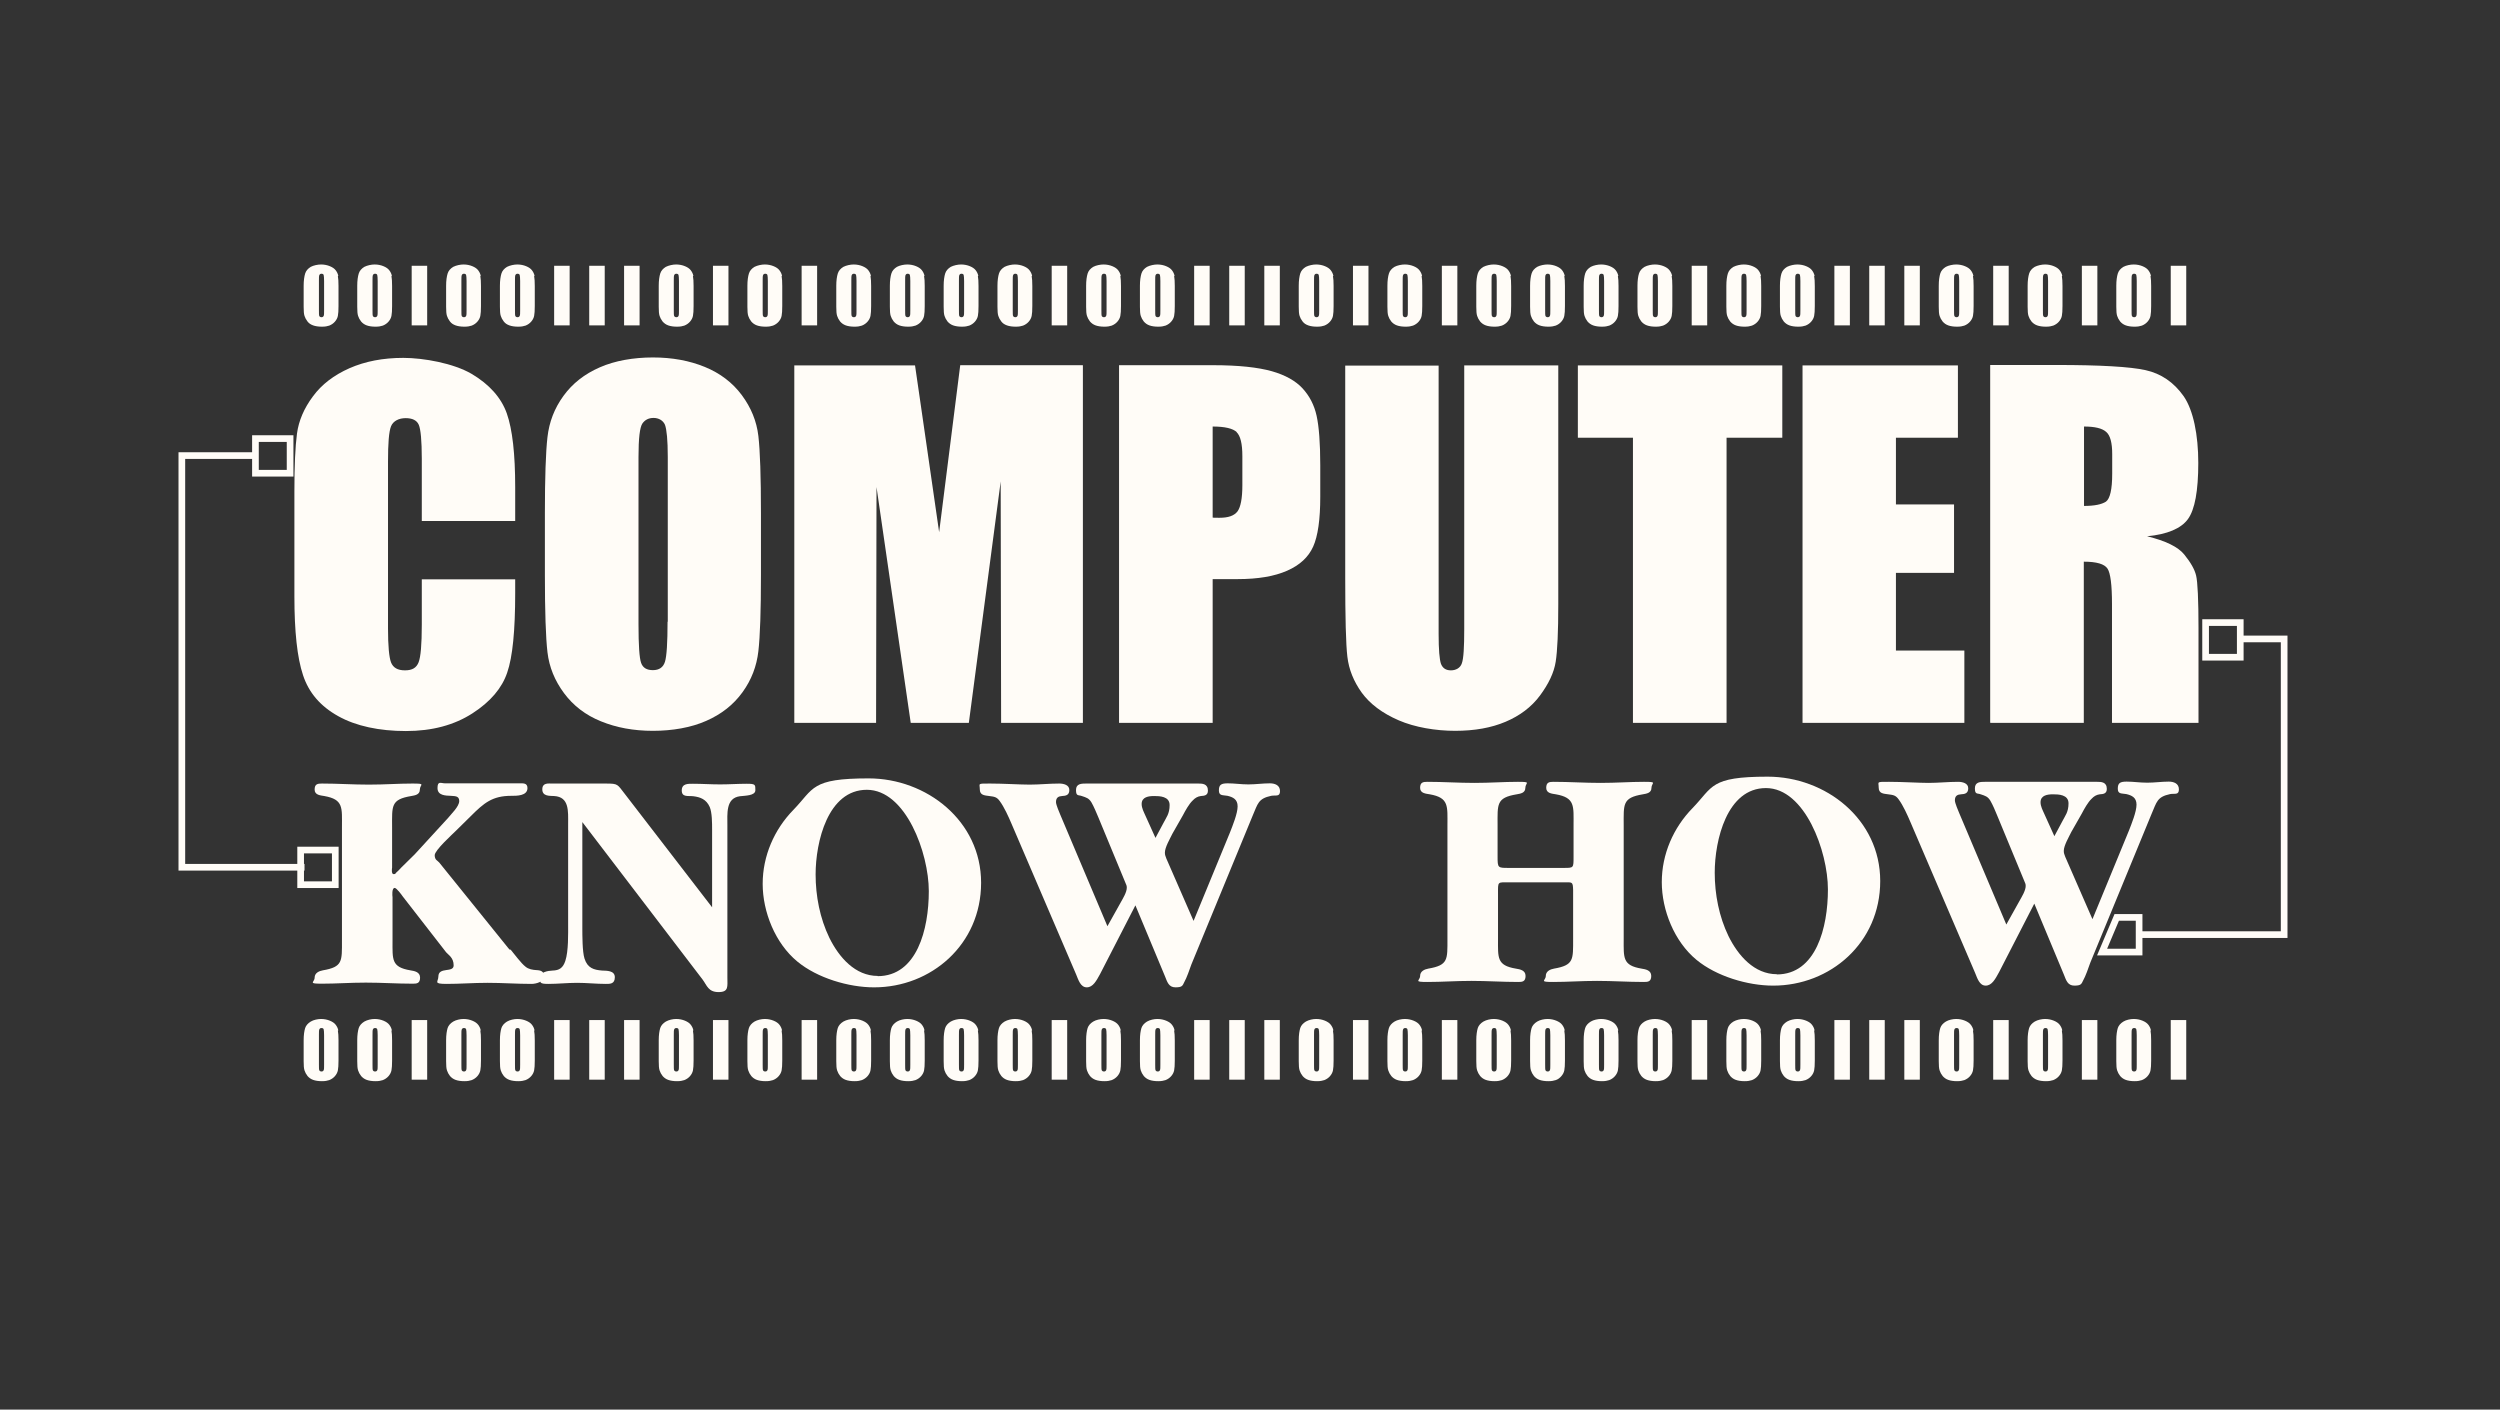
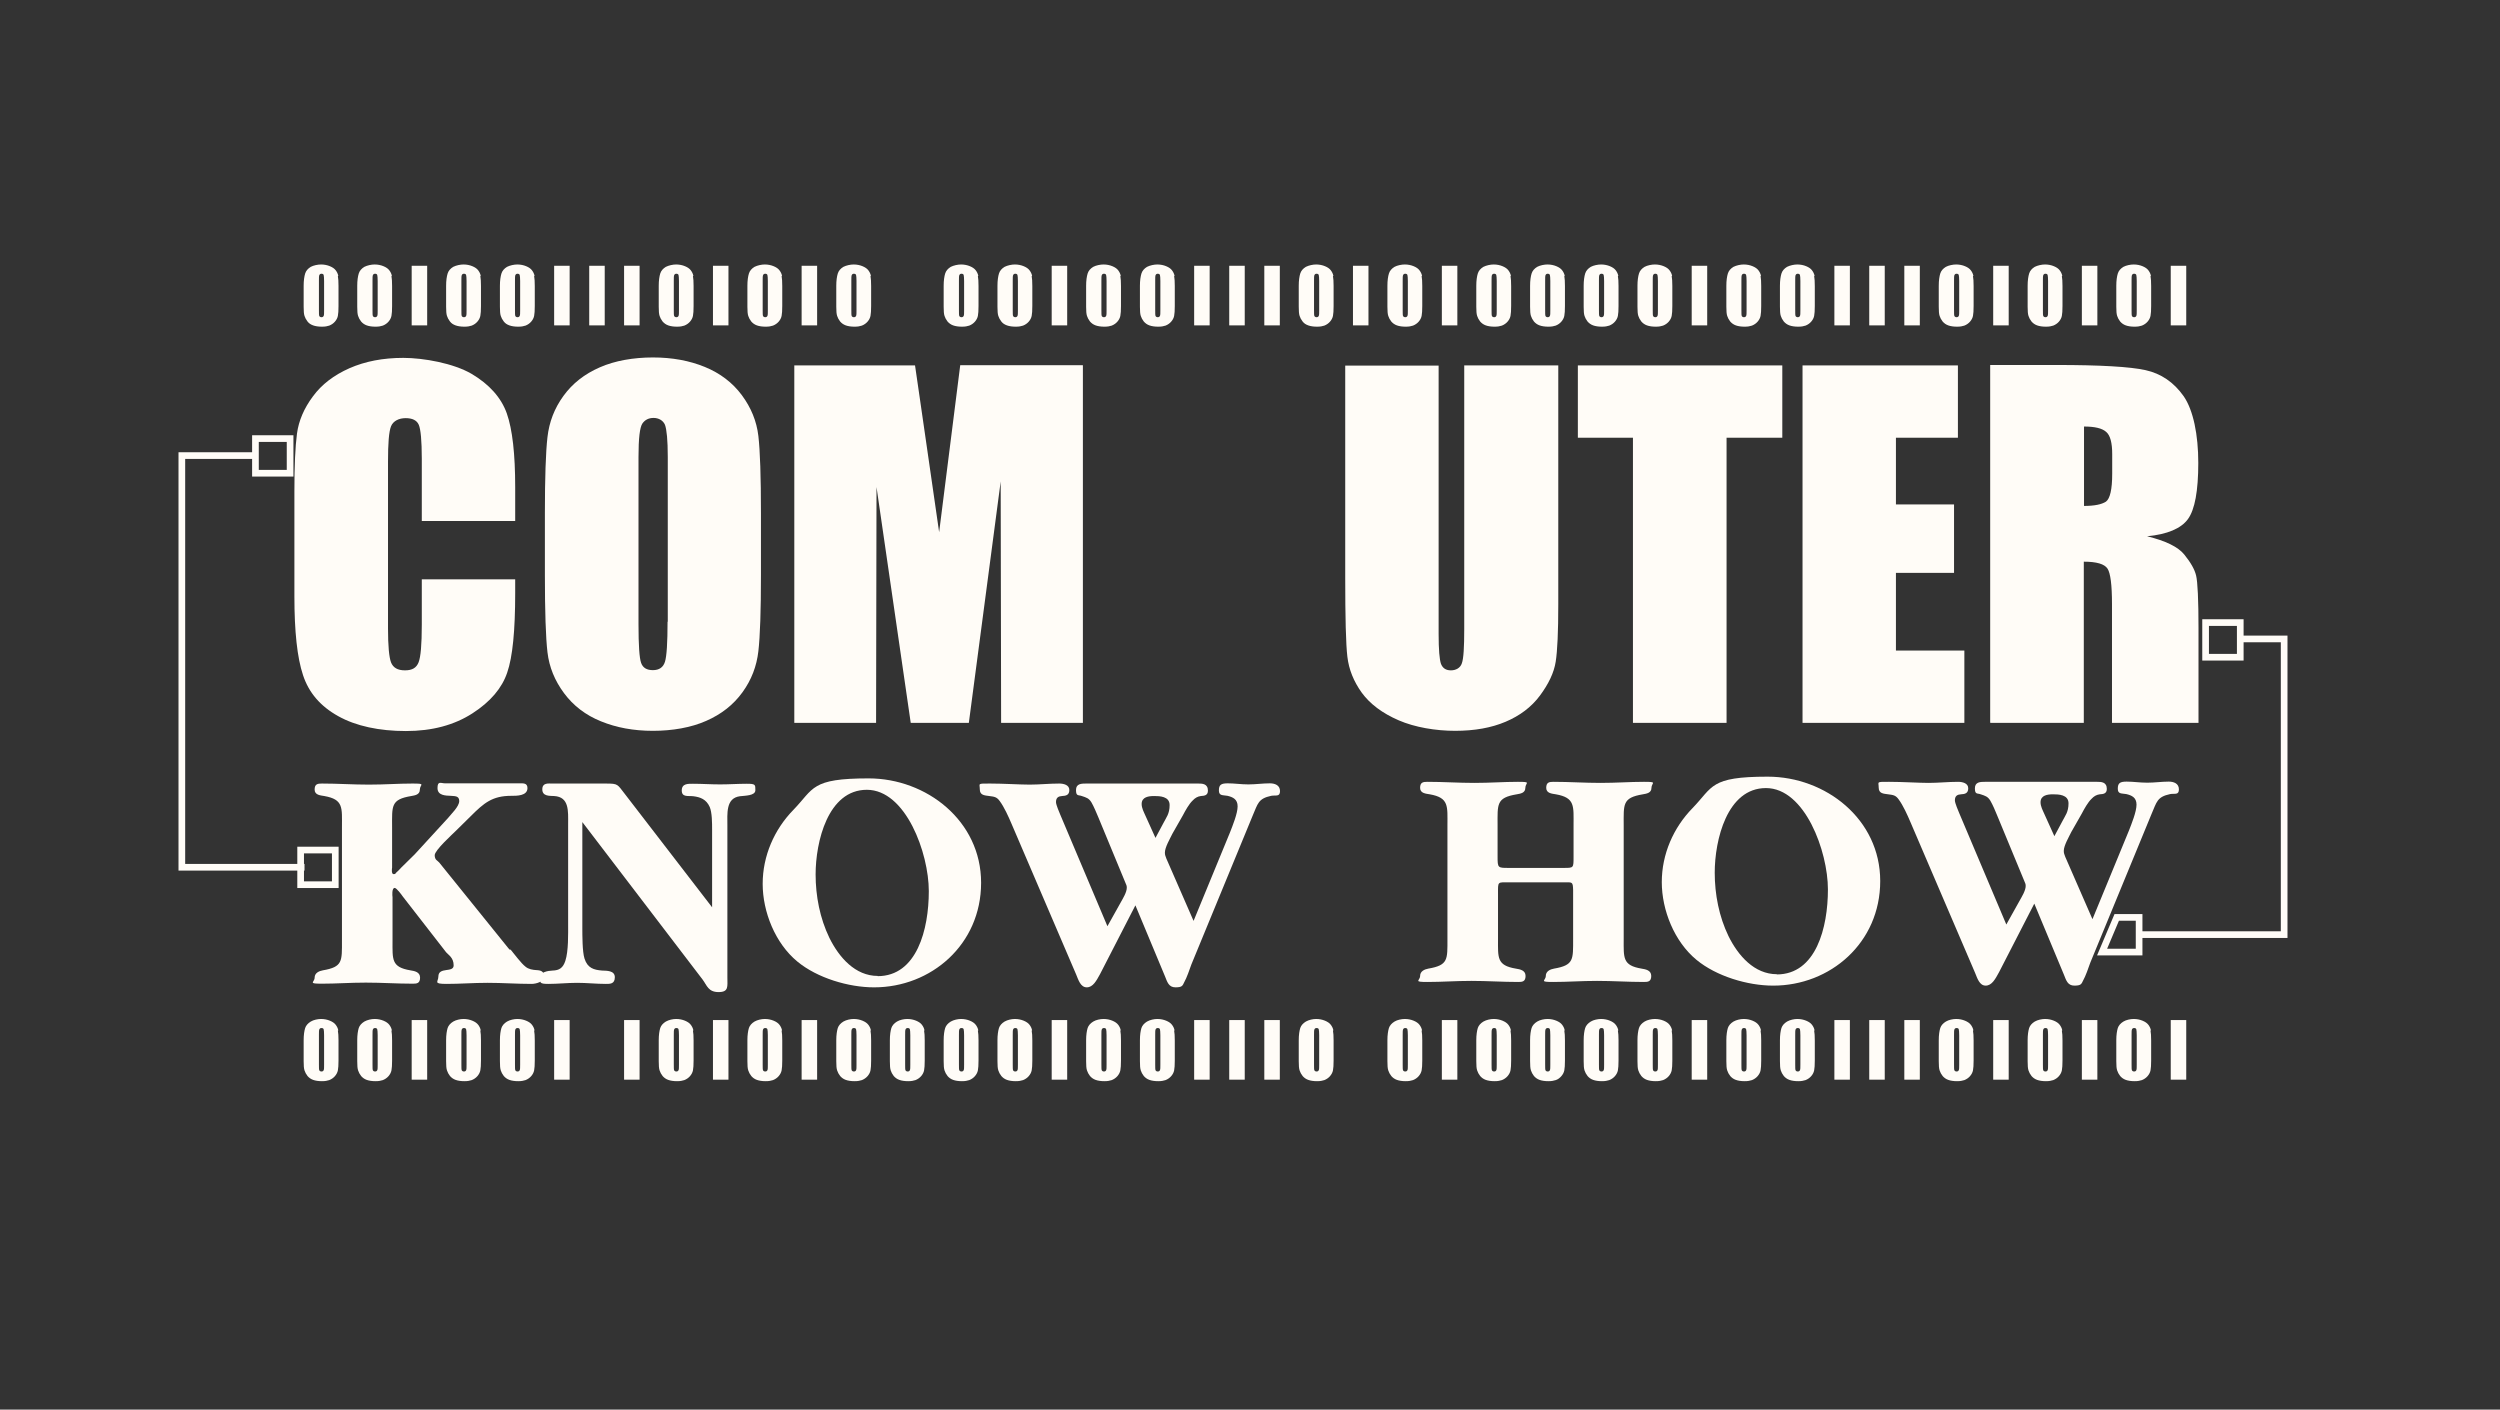
<svg xmlns="http://www.w3.org/2000/svg" id="Layer_1" version="1.1" viewBox="0 0 1161.7 655">
  <rect x="0" y="0" width="1161.7" height="655" fill="#333333" stroke="none" />
  <defs>
    <style>
      .st0, .st1 {
        fill: none;
      }

      .st1 {
        stroke: #fffcf7;
        stroke-miterlimit: 3.1;
        stroke-width: 3.1px;
      }

      .st2 {
        fill: #fffcf7;
      }
    </style>
  </defs>
  <g id="g10">
    <g id="g12">
      <g id="g14">
        <g id="path230">
          <rect class="st1" x="1024.9" y="289.3" width="16.1" height="16.1" />
        </g>
        <g id="path234">
          <path class="st1" d="M976.8,442.4l6.8-16.1h10.4v16.1h-17.2Z" />
        </g>
        <g id="path220">
          <rect class="st1" x="118.7" y="203.8" width="16.1" height="16.1" />
        </g>
        <path id="path20" class="st2" d="M237.3,441.3c1.6,1.9,4.9,6.4,6.9,7.9,1.4,1.2,3.4,1.5,5.2,1.6,2,.1,3.4.6,3.4,3s-3.7,3.4-5.8,3.4c-6.8,0-13.6-.5-20.4-.5s-12.7.5-19.1.5-3.8-1-3.8-3.4c0-4.7,7.1-1.6,7.1-5.2s-2.4-4.8-3.5-6.1l-20.2-26c-.4-.6-2.8-3.9-3.7-3.9-1.4,0-1.1,3.7-1,4.3v20.2c0,8.8-.6,12.3,8.3,13.8,1.8.3,4.5.7,4.5,3.4s-1.6,2.8-3.4,2.8c-7.3,0-14.4-.5-21.8-.5s-13.6.5-20.4.5-3.4-.6-3.4-2.8,2.1-3.1,3.8-3.4c9.3-1.6,8.9-4.2,8.9-13.8v-52.7c0-9.1.8-12.9-8.2-14.5-1.7-.3-4.5-.4-4.5-3s1.4-2.8,3.4-2.8c7.3,0,14.4.5,21.8.5s13.6-.5,20.2-.5,3.5.4,3.5,2.8-2.3,2.7-4,3c-9.6,1.6-8.9,4.6-8.9,14.5v18.8c-.1.4-.4,3,.7,3s.8-.4,1.1-.6c.8-.7,1.7-1.6,2.5-2.5l6.2-6.1,15.5-16.9c1.4-1.8,5.2-5.3,5.2-7.9s-2.4-2.2-4-2.4c-2.3-.1-6.1-.1-6.1-3.6s1.6-2.2,3.5-2.2h34.2c2,0,4.1-.3,4.1,2.2,0,3.7-5.1,3.6-7.5,3.6-8.8,0-12.7,3.3-18.9,9.5l-6.8,6.7c-1.8,1.8-9.9,9.1-9.9,11.4s1.4,2.5,2.1,3.4l32.6,40.4Z" />
        <path id="path22" class="st2" d="M330.9,385.5c0-3,0-7.9-1.1-10.5-1.6-3.6-4.4-4.6-7.6-5-2.4-.3-5.4.6-5.4-2.7s3.1-3.1,5.2-3.1c4.2,0,8.3.3,12.6.3s8.3-.3,12.4-.3,4,.4,4,3-4.8,2.5-7.2,2.8c-6.6.9-5.8,8-5.8,13.8v70.4c0,4.2.7,6.8-4.1,6.8s-5.4-3.1-7.4-5.8l-55.9-73.2v49c0,3.6,0,11.3,1,14.4,1.4,4.5,4.4,5.3,8.2,5.6,2,.1,5.9-.1,5.9,3.1s-2.3,3.1-4.2,3.1c-4.5,0-8.8-.5-13.3-.5s-9,.5-13.4.5-3.8-.7-3.8-3.1,3.5-3,5.8-3.1c3.1-.1,4.8-1.2,5.9-4.5,1.5-4.6,1.3-12.5,1.3-17.5v-46.2c0-5.8.6-12.5-6.5-12.9-2.3-.1-5.5.1-5.5-3.1s2.8-2.7,4.8-2.7h24.8c5.7,0,5.2.3,8.8,4.9l40.5,52.6v-36.1Z" />
        <path id="path24" class="st2" d="M406.2,458.8c26.4,0,49.7-19.8,49.7-48.6s-25.4-48.5-52.3-48.5-25.3,4.7-34.9,14.6c-8.9,9.1-14.3,21.4-14.3,34.4s5.8,27.6,16.1,36.1c9.3,7.7,23.9,12,35.6,12M407.9,453.5c-10.5,0-18-8.6-22.5-17.7-4.4-9.1-6.4-19.4-6.4-29.5,0-15.1,5.7-39.3,23.8-39.3s28.8,29.4,28.8,47.1-5.5,39.5-23.8,39.5" />
        <path id="path26" class="st2" d="M554.7,428.1l-12.7-29.1c-.4-1.2-.7-1.6-.7-2.8,0-2.5,2.4-6.5,3.5-8.8l4.9-8.6c1.1-2.1,2.8-5.2,4.5-6.8,1.1-1.2,2.3-1.9,3.8-2.1,1.7-.1,3.3-.3,3.3-2.5,0-3.3-2.7-3.3-4.5-3.3h-52.1c-2.1,0-4.7,0-4.7,3s1.1,2.2,2.7,2.8c2.1.7,3.3,1,4.5,3,1.1,1.9,2.3,4.8,3.1,6.7l12.7,30.7c.4,1,.6,1.2.6,2.2,0,2.1-1.8,5-2.8,6.8l-6.2,11.1-21.9-51.8c-.4-1-2-4.6-2-5.9,0-2.2,1.3-2.7,2.8-2.8,1.8-.1,3.4-.4,3.4-2.8s-2.7-3-4.7-3c-4.7,0-9.2.5-13.7.5s-12.2-.5-18.4-.5-4.8-.1-4.8,2.7,2.3,2.8,4.4,3.1c2.3.3,3.5.4,4.9,2.4,2,2.7,4,7.1,5.4,10.4l30.1,70.2c1,2.4,2,5.9,4.9,5.9s4.5-3.1,6.2-6.2l16.4-31.9,13.8,33.1c1,2.5,1.7,5,4.8,5s3.3-.7,4.1-2.4c1.1-1.9,2.5-5.9,3.3-8.2l28.5-69.2c2.4-5.5,2.5-7.9,8.6-9.2,2.1-.4,4.1.6,4.1-2.2s-2.5-3.6-4.7-3.6c-3.3,0-6.6.5-10,.5s-6.5-.5-9.6-.5-4.1.7-4.1,3.3,1.8,2.1,4,2.5c2.5.6,4.7,1.6,4.7,4.9s-2.3,8.9-3.5,12l-17,41.3ZM536.9,389.3l-4.7-10.4c-.7-1.6-1.7-3.4-1.7-5.3,0-3.3,3.3-3.7,5.8-3.7s7.2.1,7.2,4.2-1.6,5.8-2.8,8.2l-3.8,7.1Z" />
        <path id="path28" class="st2" d="M726.5,403.3c4.8,0,4.7.1,4.7-5.3v-14.4c0-9,.8-12.9-8.2-14.5-1.7-.3-4.5-.4-4.5-3s1.4-2.8,3.4-2.8c7.3,0,14.4.5,21.8.5s13.6-.5,20.2-.5,3.5.4,3.5,2.8-2.3,2.7-4,3c-9.6,1.6-8.9,4.6-8.9,14.5v52.7c0,8.8-.6,12.3,8.3,13.8,1.8.3,4.5.7,4.5,3.4s-1.6,2.8-3.4,2.8c-7.3,0-14.4-.5-21.8-.5s-13.6.5-20.4.5-3.4-.6-3.4-2.8,2.1-3.1,3.8-3.4c9.3-1.6,8.9-4.2,8.9-13.8v-22.7c-.1-4-.4-3.6-4.2-3.6h-25.2c-5.9,0-5.5-.6-5.5,5.5v20.8c0,8.8-.6,12.3,8.3,13.8,1.8.3,4.5.7,4.5,3.4s-1.6,2.8-3.4,2.8c-7.3,0-14.4-.5-21.8-.5s-13.6.5-20.4.5-3.4-.6-3.4-2.8,2.1-3.1,3.8-3.4c9.3-1.6,8.9-4.2,8.9-13.8v-52.7c0-9,.8-12.9-8.2-14.5-1.7-.3-4.5-.4-4.5-3s1.4-2.8,3.4-2.8c7.4,0,14.4.5,21.8.5s13.6-.5,20.2-.5,3.5.4,3.5,2.8-2.3,2.7-4,3c-9.6,1.6-8.9,4.6-8.9,14.5v14.4c0,5.3.1,5.3,5.1,5.3h25.2Z" />
        <path id="path30" class="st2" d="M824,458c26.4,0,49.7-19.8,49.7-48.6s-25.4-48.5-52.3-48.5-25.3,4.7-34.9,14.6c-8.9,9.1-14.3,21.4-14.3,34.4s5.8,27.6,16.1,36.1c9.3,7.7,23.9,12,35.6,12M825.7,452.7c-10.5,0-18-8.6-22.5-17.7-4.4-9.1-6.4-19.4-6.4-29.5,0-15.1,5.7-39.3,23.8-39.3s28.8,29.4,28.8,47.1-5.5,39.5-23.8,39.5" />
        <path id="path32" class="st2" d="M972.4,427.3l-12.7-29.1c-.4-1.2-.7-1.6-.7-2.8,0-2.5,2.4-6.5,3.5-8.8l4.9-8.6c1.1-2.1,2.8-5.2,4.5-6.8,1.1-1.2,2.3-1.9,3.8-2.1,1.7-.1,3.3-.3,3.3-2.5,0-3.3-2.7-3.3-4.5-3.3h-52.1c-2.1,0-4.7,0-4.7,3s1.1,2.2,2.7,2.8c2.1.7,3.3,1,4.5,3,1.1,1.9,2.3,4.7,3.1,6.7l12.7,30.7c.4,1,.6,1.2.6,2.2,0,2.1-1.8,5-2.8,6.8l-6.2,11.1-21.9-51.8c-.4-1-2-4.6-2-5.9,0-2.2,1.3-2.7,2.8-2.8,1.8-.1,3.4-.4,3.4-2.8s-2.7-3-4.7-3c-4.7,0-9.2.5-13.7.5s-12.2-.5-18.4-.5-4.8-.1-4.8,2.7,2.3,2.8,4.4,3.1c2.3.3,3.5.4,4.9,2.4,2,2.7,4,7.1,5.4,10.4l30.1,70.2c1,2.4,2,5.9,4.9,5.9s4.5-3.1,6.2-6.2l16.4-31.9,13.8,33.1c1,2.5,1.7,5,4.8,5s3.3-.7,4.1-2.4c1.1-1.9,2.5-5.9,3.3-8.2l28.5-69.2c2.4-5.5,2.5-7.9,8.6-9.2,2.1-.4,4.1.6,4.1-2.2s-2.5-3.6-4.7-3.6c-3.3,0-6.6.5-10,.5s-6.5-.5-9.6-.5-4.1.7-4.1,3.3,1.8,2.1,4,2.5c2.5.6,4.7,1.6,4.7,4.9s-2.3,8.9-3.5,12l-17,41.3ZM954.6,388.5l-4.7-10.4c-.7-1.6-1.7-3.4-1.7-5.3,0-3.3,3.3-3.7,5.8-3.7s7.2.1,7.2,4.2-1.6,5.8-2.8,8.2l-3.8,7.1Z" />
        <path id="path34" class="st2" d="M239.4,242.1h-43.4v-28.9c0-8.4-.5-13.7-1.4-15.8-.9-2.1-3-3.1-6.1-3.1s-5.8,1.3-6.8,3.8c-1,2.5-1.4,8-1.4,16.5v77.4c0,8.1.5,13.4,1.4,15.8,1,2.5,3.1,3.7,6.5,3.7s5.3-1.2,6.3-3.7c1-2.5,1.5-8.3,1.5-17.5v-21.1h43.4v6.5c0,17.3-1.2,29.6-3.7,36.8-2.4,7.2-7.8,13.6-16.2,19-8.4,5.4-18.6,8.2-30.9,8.2s-23.2-2.3-31.4-6.9c-8.3-4.6-13.7-10.9-16.4-19.1-2.7-8.1-4-20.3-4-36.6v-48.6c0-12,.4-21,1.2-27,.8-6,3.3-11.8,7.4-17.3,4.1-5.6,9.8-9.9,17-13.1,7.3-3.2,15.6-4.8,25-4.8s23.3,2.5,31.7,7.4c8.3,4.9,13.8,11.1,16.4,18.4,2.6,7.4,3.9,18.8,3.9,34.3v15.8Z" />
        <path id="path36" class="st2" d="M353.6,238.6c0-17.1-.4-29.1-1.2-36-.8-6.9-3.4-13.2-7.7-19-4.3-5.8-10.1-10.2-17.2-13.1-7.1-2.9-15.1-4.4-24.1-4.4s-17.7,1.5-24.7,4.6c-7.1,3.1-12.7,7.5-16.9,13.3-4.2,5.8-6.6,12.1-7.4,19.1-.8,7-1.2,18.8-1.2,35.5v28.5c0,17.1.4,29.1,1.2,36,.8,6.9,3.4,13.2,7.7,19,4.3,5.8,10,10.2,17.2,13.1,7.1,2.9,15.1,4.4,24.1,4.4s17.7-1.5,24.7-4.6c7.1-3.1,12.7-7.5,16.9-13.3,4.2-5.8,6.6-12.1,7.4-19.1.8-7,1.2-18.8,1.2-35.5v-28.5ZM310.2,288.9c0,9.8-.4,16-1.2,18.6-.8,2.6-2.7,3.9-5.6,3.9s-4.7-1.1-5.5-3.4c-.8-2.3-1.2-8.2-1.2-17.9v-77.8c0-8.6.6-13.7,1.8-15.5,1.2-1.7,2.9-2.6,5.2-2.6s4.4,1.1,5.3,3.2c.8,2.2,1.3,7.1,1.3,14.9v76.6Z" />
        <path id="path38" class="st2" d="M503.2,169.8v166.1h-38l-.2-112.2-14.8,112.2h-27l-15.9-109.6-.2,109.6h-38v-166.1h56.1c1.4,9.9,3.2,21.7,5.1,35.2l6.1,42.3,9.8-77.6h56.9Z" />
-         <path id="path40" class="st2" d="M520,335.9h43.5v-66.8h11.6c9.5,0,17.1-1.3,23-3.9,5.9-2.6,9.9-6.3,12.1-11.2,2.2-4.9,3.3-12.6,3.3-23.2v-14.5c0-10.4-.6-18.1-1.7-23.1-1.1-5-3.3-9.2-6.5-12.7-3.2-3.5-8-6.2-14.3-8-6.4-1.8-15.4-2.8-27.3-2.8h-43.7v166.1ZM574.6,200.8c1.8,1.7,2.7,5.4,2.7,11.1v13.6c0,6.1-.8,10.2-2.3,12.2-1.6,2-4.3,2.9-8.3,2.9s-2,0-3.2-.1v-42.3c5.7,0,9.4.9,11.2,2.6" />
        <path id="path42" class="st2" d="M724.1,169.8v111.1c0,12.6-.4,21.5-1.2,26.6-.8,5.1-3.3,10.3-7.3,15.7-4,5.4-9.4,9.4-16,12.2-6.6,2.8-14.4,4.2-23.4,4.2s-18.7-1.6-26.3-4.9c-7.6-3.3-13.3-7.6-17.1-12.8-3.8-5.3-6-10.8-6.7-16.7-.7-5.9-1-18.2-1-36.9v-98.4h43.4v124.7c0,7.3.4,11.9,1.1,13.9.8,2,2.3,3,4.6,3s4.4-1.1,5.1-3.3c.8-2.2,1.1-7.5,1.1-15.8v-122.6h43.5Z" />
        <path id="path44" class="st2" d="M828.2,169.8v33.6h-25.9v132.5h-43.5v-132.5h-25.6v-33.6h94.9Z" />
        <path id="path46" class="st2" d="M837.5,169.8h72.3v33.6h-28.8v31h27v31.8h-27v36.1h31.8v33.6h-75.2v-166.1Z" />
        <path id="path48" class="st2" d="M924.9,335.9h43.4v-74.9c6,0,9.6,1.1,11,3.2,1.4,2.1,2.1,7.6,2.1,16.5v55.2h40.2v-43.8c0-13.4-.4-21.6-1.1-24.6-.7-3-2.6-6.2-5.5-9.8-2.9-3.6-8.7-6.4-17.3-8.5,9.4-.9,15.8-3.6,19-8,3.2-4.4,4.8-13.1,4.8-26.1s-2.3-24.5-6.8-31c-4.6-6.5-10.5-10.5-17.7-12.1-7.2-1.6-21.1-2.4-41.5-2.4h-30.7v166.1ZM978.7,200.7c1.9,1.6,2.8,5.1,2.8,10.3v9.1c0,7.3-1,11.6-2.9,13-2,1.3-5.4,2-10.2,2v-36.9c5,0,8.4.8,10.3,2.5" />
        <path id="path50" class="st2" d="M157.2,478.8c-.2-1-.6-1.8-1.2-2.6-.6-.8-1.5-1.4-2.7-1.9-1.2-.5-2.6-.8-4.1-.8s-3.5.4-4.8,1.2c-1.3.8-2.2,1.8-2.6,3-.4,1.3-.7,3.2-.7,5.7v9.7c0,2,.1,3.4.4,4.3s.7,1.7,1.4,2.6c.7.8,1.5,1.4,2.6,1.8,1.1.4,2.5.6,4.1.6s2.4-.2,3.4-.5c1-.4,1.9-1,2.6-1.8.7-.8,1.2-1.7,1.4-2.7.2-1,.3-2.5.3-4.6v-9.3c0-2.1-.1-3.6-.3-4.6M150.6,494.7c0,1.4,0,2.2-.2,2.6-.2.4-.5.6-1,.6s-.8-.2-1-.5c-.2-.3-.2-1.3-.2-2.9v-13.5c0-1.4,0-2.3.2-2.7.2-.4.5-.6,1-.6s.9.2,1,.6c.1.4.2,1.3.2,2.8v13.7Z" />
        <path id="path52" class="st2" d="M182.1,478.8c-.2-1-.6-1.8-1.2-2.6-.6-.8-1.5-1.4-2.7-1.9-1.2-.5-2.6-.8-4.1-.8s-3.4.4-4.8,1.2c-1.3.8-2.2,1.8-2.6,3-.4,1.3-.7,3.2-.7,5.7v9.7c0,2,.1,3.4.4,4.3.3.9.7,1.7,1.4,2.6.7.8,1.5,1.4,2.6,1.8,1.1.4,2.5.6,4.1.6s2.4-.2,3.4-.5c1-.4,1.9-1,2.6-1.8.7-.8,1.2-1.7,1.4-2.7.2-1,.3-2.5.3-4.6v-9.3c0-2.1-.1-3.6-.3-4.6M175.5,494.7c0,1.4,0,2.2-.2,2.6-.2.4-.5.6-1,.6s-.8-.2-1-.5c-.2-.3-.2-1.3-.2-2.9v-13.5c0-1.4,0-2.3.2-2.7.2-.4.5-.6,1-.6s.9.2,1,.6c.1.4.2,1.3.2,2.8v13.7Z" />
        <rect id="path54" class="st2" x="191.3" y="474" width="7.2" height="27.7" />
        <path id="path56" class="st2" d="M223.4,478.8c-.2-1-.6-1.8-1.2-2.6-.6-.8-1.5-1.4-2.7-1.9-1.2-.5-2.6-.8-4.1-.8s-3.4.4-4.8,1.2c-1.3.8-2.2,1.8-2.6,3-.4,1.3-.7,3.2-.7,5.7v9.7c0,2,.1,3.4.4,4.3.3.9.7,1.7,1.4,2.6.7.8,1.5,1.4,2.6,1.8,1.1.4,2.5.6,4.1.6s2.4-.2,3.4-.5c1-.4,1.9-1,2.6-1.8.7-.8,1.2-1.7,1.4-2.7.2-1,.3-2.5.3-4.6v-9.3c0-2.1-.1-3.6-.3-4.6M216.8,494.7c0,1.4,0,2.2-.2,2.6-.2.4-.5.6-1,.6s-.8-.2-1-.5c-.2-.3-.2-1.3-.2-2.9v-13.5c0-1.4,0-2.3.2-2.7.2-.4.5-.6,1-.6s.9.2,1,.6c.1.4.2,1.3.2,2.8v13.7Z" />
        <path id="path58" class="st2" d="M248.4,478.8c-.2-1-.6-1.8-1.2-2.6-.6-.8-1.5-1.4-2.7-1.9-1.2-.5-2.6-.8-4.1-.8s-3.4.4-4.8,1.2c-1.3.8-2.2,1.8-2.6,3-.4,1.3-.7,3.2-.7,5.7v9.7c0,2,.1,3.4.4,4.3.3.9.7,1.7,1.4,2.6.7.8,1.5,1.4,2.6,1.8,1.1.4,2.5.6,4.1.6s2.4-.2,3.4-.5c1-.4,1.9-1,2.6-1.8.7-.8,1.2-1.7,1.4-2.7.2-1,.3-2.5.3-4.6v-9.3c0-2.1-.1-3.6-.3-4.6M241.7,494.7c0,1.4,0,2.2-.2,2.6-.2.4-.5.6-1,.6s-.8-.2-1-.5c-.2-.3-.2-1.3-.2-2.9v-13.5c0-1.4,0-2.3.2-2.7.2-.4.5-.6,1-.6s.9.2,1,.6c.1.4.2,1.3.2,2.8v13.7Z" />
        <rect id="path60" class="st2" x="257.5" y="474" width="7.2" height="27.7" />
-         <rect id="path62" class="st2" x="273.8" y="474" width="7.2" height="27.7" />
        <rect id="path64" class="st2" x="290" y="474" width="7.2" height="27.7" />
        <path id="path66" class="st2" d="M322.2,478.8c-.2-1-.6-1.8-1.2-2.6-.6-.8-1.5-1.4-2.7-1.9-1.2-.5-2.6-.8-4.1-.8s-3.4.4-4.8,1.2c-1.3.8-2.2,1.8-2.6,3-.4,1.3-.7,3.2-.7,5.7v9.7c0,2,.1,3.4.4,4.3.3.9.7,1.7,1.4,2.6.7.8,1.5,1.4,2.6,1.8,1.1.4,2.5.6,4.1.6s2.4-.2,3.4-.5c1-.4,1.9-1,2.6-1.8.7-.8,1.2-1.7,1.4-2.7.2-1,.3-2.5.3-4.6v-9.3c0-2.1-.1-3.6-.3-4.6M315.5,494.7c0,1.4,0,2.2-.2,2.6-.2.4-.5.6-1,.6s-.8-.2-1-.5c-.2-.3-.2-1.3-.2-2.9v-13.5c0-1.4,0-2.3.2-2.7.2-.4.5-.6,1-.6s.9.2,1,.6c.1.4.2,1.3.2,2.8v13.7Z" />
        <rect id="path68" class="st2" x="331.3" y="474" width="7.2" height="27.7" />
        <path id="path70" class="st2" d="M363.4,478.8c-.2-1-.6-1.8-1.2-2.6-.6-.8-1.5-1.4-2.7-1.9-1.2-.5-2.6-.8-4.1-.8s-3.4.4-4.8,1.2c-1.3.8-2.2,1.8-2.6,3-.4,1.3-.7,3.2-.7,5.7v9.7c0,2,.1,3.4.4,4.3.3.9.7,1.7,1.4,2.6.7.8,1.5,1.4,2.6,1.8,1.1.4,2.5.6,4.1.6s2.4-.2,3.4-.5c1-.4,1.9-1,2.6-1.8.7-.8,1.2-1.7,1.4-2.7.2-1,.3-2.5.3-4.6v-9.3c0-2.1-.1-3.6-.3-4.6M356.8,494.7c0,1.4,0,2.2-.2,2.6-.2.4-.5.6-1,.6s-.8-.2-1-.5c-.2-.3-.2-1.3-.2-2.9v-13.5c0-1.4,0-2.3.2-2.7.2-.4.5-.6,1-.6s.9.2,1,.6c.1.4.2,1.3.2,2.8v13.7Z" />
        <rect id="path72" class="st2" x="372.5" y="474" width="7.2" height="27.7" />
        <path id="path74" class="st2" d="M404.7,478.8c-.2-1-.6-1.8-1.2-2.6-.6-.8-1.5-1.4-2.7-1.9-1.2-.5-2.6-.8-4.1-.8s-3.4.4-4.8,1.2c-1.3.8-2.2,1.8-2.6,3-.4,1.3-.7,3.2-.7,5.7v9.7c0,2,.1,3.4.4,4.3s.7,1.7,1.4,2.6c.7.8,1.5,1.4,2.6,1.8,1.1.4,2.5.6,4.1.6s2.4-.2,3.4-.5c1-.4,1.9-1,2.6-1.8.7-.8,1.2-1.7,1.4-2.7.2-1,.3-2.5.3-4.6v-9.3c0-2.1-.1-3.6-.3-4.6M398,494.7c0,1.4,0,2.2-.2,2.6-.2.4-.5.6-1,.6s-.8-.2-1-.5c-.2-.3-.2-1.3-.2-2.9v-13.5c0-1.4,0-2.3.2-2.7.2-.4.5-.6,1-.6s.9.2,1,.6c.1.4.2,1.3.2,2.8v13.7Z" />
        <path id="path76" class="st2" d="M429.6,478.8c-.2-1-.6-1.8-1.2-2.6-.6-.8-1.5-1.4-2.7-1.9-1.2-.5-2.6-.8-4.1-.8s-3.5.4-4.8,1.2c-1.3.8-2.2,1.8-2.6,3-.4,1.3-.7,3.2-.7,5.7v9.7c0,2,.1,3.4.4,4.3.3.9.7,1.7,1.4,2.6.7.8,1.5,1.4,2.6,1.8,1.1.4,2.5.6,4.1.6s2.4-.2,3.4-.5c1-.4,1.9-1,2.6-1.8.7-.8,1.2-1.7,1.4-2.7.2-1,.3-2.5.3-4.6v-9.3c0-2.1-.1-3.6-.3-4.6M423,494.7c0,1.4,0,2.2-.2,2.6-.2.4-.5.6-1,.6s-.8-.2-1-.5c-.2-.3-.2-1.3-.2-2.9v-13.5c0-1.4,0-2.3.2-2.7.2-.4.5-.6,1-.6s.9.2,1,.6c.1.4.2,1.3.2,2.8v13.7Z" />
        <path id="path78" class="st2" d="M454.6,478.8c-.2-1-.6-1.8-1.2-2.6-.6-.8-1.5-1.4-2.7-1.9s-2.6-.8-4.1-.8-3.4.4-4.8,1.2c-1.3.8-2.2,1.8-2.6,3-.4,1.3-.7,3.2-.7,5.7v9.7c0,2,.1,3.4.4,4.3s.7,1.7,1.4,2.6c.7.8,1.5,1.4,2.6,1.8,1.1.4,2.5.6,4.1.6s2.4-.2,3.4-.5c1-.4,1.9-1,2.6-1.8.7-.8,1.2-1.7,1.4-2.7.2-1,.3-2.5.3-4.6v-9.3c0-2.1-.1-3.6-.3-4.6M448,494.7c0,1.4,0,2.2-.2,2.6-.2.4-.5.6-1,.6s-.8-.2-1-.5c-.2-.3-.2-1.3-.2-2.9v-13.5c0-1.4,0-2.3.2-2.7.2-.4.5-.6,1-.6s.9.2,1,.6c.1.4.2,1.3.2,2.8v13.7Z" />
        <path id="path80" class="st2" d="M479.6,478.8c-.2-1-.6-1.8-1.2-2.6-.6-.8-1.5-1.4-2.7-1.9-1.2-.5-2.6-.8-4.1-.8s-3.4.4-4.8,1.2c-1.3.8-2.2,1.8-2.6,3-.4,1.3-.7,3.2-.7,5.7v9.7c0,2,.1,3.4.4,4.3.3.9.7,1.7,1.4,2.6.7.8,1.5,1.4,2.6,1.8,1.1.4,2.5.6,4.1.6s2.4-.2,3.4-.5c1-.4,1.9-1,2.6-1.8.7-.8,1.2-1.7,1.4-2.7.2-1,.3-2.5.3-4.6v-9.3c0-2.1-.1-3.6-.3-4.6M473,494.7c0,1.4,0,2.2-.2,2.6-.2.4-.5.6-1,.6s-.8-.2-1-.5c-.2-.3-.2-1.3-.2-2.9v-13.5c0-1.4,0-2.3.2-2.7.2-.4.5-.6,1-.6s.9.2,1,.6c.1.4.2,1.3.2,2.8v13.7Z" />
        <rect id="path82" class="st2" x="488.7" y="474" width="7.2" height="27.7" />
        <path id="path84" class="st2" d="M520.8,478.8c-.2-1-.6-1.8-1.2-2.6-.6-.8-1.5-1.4-2.7-1.9-1.2-.5-2.6-.8-4.1-.8s-3.5.4-4.8,1.2c-1.3.8-2.2,1.8-2.6,3-.4,1.3-.7,3.2-.7,5.7v9.7c0,2,.1,3.4.4,4.3.3.9.7,1.7,1.4,2.6.7.8,1.5,1.4,2.6,1.8,1.1.4,2.5.6,4.1.6s2.4-.2,3.4-.5c1-.4,1.9-1,2.6-1.8.7-.8,1.2-1.7,1.4-2.7.2-1,.3-2.5.3-4.6v-9.3c0-2.1-.1-3.6-.3-4.6M514.2,494.7c0,1.4,0,2.2-.2,2.6-.2.4-.5.6-1,.6s-.8-.2-1-.5c-.2-.3-.2-1.3-.2-2.9v-13.5c0-1.4,0-2.3.2-2.7.2-.4.5-.6,1-.6s.9.2,1,.6c.1.4.2,1.3.2,2.8v13.7Z" />
        <path id="path86" class="st2" d="M545.8,478.8c-.2-1-.6-1.8-1.2-2.6-.6-.8-1.5-1.4-2.7-1.9-1.2-.5-2.6-.8-4.1-.8s-3.4.4-4.8,1.2c-1.3.8-2.2,1.8-2.6,3-.4,1.3-.7,3.2-.7,5.7v9.7c0,2,.1,3.4.4,4.3.3.9.7,1.7,1.4,2.6.7.8,1.5,1.4,2.6,1.8,1.1.4,2.5.6,4.1.6s2.4-.2,3.4-.5c1-.4,1.9-1,2.6-1.8.7-.8,1.2-1.7,1.4-2.7.2-1,.3-2.5.3-4.6v-9.3c0-2.1-.1-3.6-.3-4.6M539.2,494.7c0,1.4,0,2.2-.2,2.6-.2.4-.5.6-1,.6s-.8-.2-1-.5c-.2-.3-.2-1.3-.2-2.9v-13.5c0-1.4,0-2.3.2-2.7.2-.4.5-.6,1-.6s.9.2,1,.6c.1.4.2,1.3.2,2.8v13.7Z" />
        <rect id="path88" class="st2" x="554.9" y="474" width="7.2" height="27.7" />
        <rect id="path90" class="st2" x="571.2" y="474" width="7.2" height="27.7" />
        <rect id="path92" class="st2" x="587.5" y="474" width="7.2" height="27.7" />
        <path id="path94" class="st2" d="M619.6,478.8c-.2-1-.6-1.8-1.2-2.6-.6-.8-1.5-1.4-2.7-1.9-1.2-.5-2.6-.8-4.1-.8s-3.4.4-4.8,1.2c-1.3.8-2.2,1.8-2.6,3-.4,1.3-.7,3.2-.7,5.7v9.7c0,2,.1,3.4.4,4.3.3.9.7,1.7,1.4,2.6.7.8,1.5,1.4,2.6,1.8,1.1.4,2.5.6,4.1.6s2.4-.2,3.4-.5c1-.4,1.9-1,2.6-1.8.7-.8,1.2-1.7,1.4-2.7.2-1,.3-2.5.3-4.6v-9.3c0-2.1-.1-3.6-.3-4.6M613,494.7c0,1.4,0,2.2-.2,2.6-.2.4-.5.6-1,.6s-.8-.2-1-.5c-.2-.3-.2-1.3-.2-2.9v-13.5c0-1.4,0-2.3.2-2.7.2-.4.5-.6,1-.6s.9.2,1,.6c.1.4.2,1.3.2,2.8v13.7Z" />
-         <rect id="path96" class="st2" x="628.7" y="474" width="7.2" height="27.7" />
        <path id="path98" class="st2" d="M660.8,478.8c-.2-1-.6-1.8-1.2-2.6-.6-.8-1.5-1.4-2.7-1.9-1.2-.5-2.6-.8-4.1-.8s-3.5.4-4.8,1.2c-1.3.8-2.2,1.8-2.6,3-.4,1.3-.7,3.2-.7,5.7v9.7c0,2,.1,3.4.4,4.3.3.9.7,1.7,1.4,2.6.7.8,1.5,1.4,2.6,1.8,1.1.4,2.5.6,4.1.6s2.4-.2,3.4-.5c1-.4,1.9-1,2.6-1.8.7-.8,1.2-1.7,1.4-2.7.2-1,.3-2.5.3-4.6v-9.3c0-2.1-.1-3.6-.3-4.6M654.2,494.7c0,1.4,0,2.2-.2,2.6-.2.4-.5.6-1,.6s-.8-.2-1-.5c-.2-.3-.2-1.3-.2-2.9v-13.5c0-1.4,0-2.3.2-2.7.2-.4.5-.6,1-.6s.9.2,1,.6c.1.4.2,1.3.2,2.8v13.7Z" />
        <rect id="path100" class="st2" x="670" y="474" width="7.2" height="27.7" />
        <path id="path102" class="st2" d="M702.1,478.8c-.2-1-.6-1.8-1.2-2.6-.6-.8-1.5-1.4-2.7-1.9-1.2-.5-2.6-.8-4.1-.8s-3.4.4-4.8,1.2c-1.3.8-2.2,1.8-2.6,3-.4,1.3-.7,3.2-.7,5.7v9.7c0,2,.1,3.4.4,4.3s.7,1.7,1.4,2.6c.7.8,1.5,1.4,2.6,1.8,1.1.4,2.5.6,4.1.6s2.4-.2,3.4-.5c1-.4,1.9-1,2.6-1.8.7-.8,1.2-1.7,1.4-2.7.2-1,.3-2.5.3-4.6v-9.3c0-2.1-.1-3.6-.3-4.6M695.5,494.7c0,1.4,0,2.2-.2,2.6-.2.4-.5.6-1,.6s-.8-.2-1-.5c-.2-.3-.2-1.3-.2-2.9v-13.5c0-1.4,0-2.3.2-2.7.2-.4.5-.6,1-.6s.9.2,1,.6c.1.4.2,1.3.2,2.8v13.7Z" />
        <path id="path104" class="st2" d="M727.1,478.8c-.2-1-.6-1.8-1.2-2.6-.6-.8-1.5-1.4-2.7-1.9-1.2-.5-2.6-.8-4.1-.8s-3.5.4-4.8,1.2c-1.3.8-2.2,1.8-2.6,3-.4,1.3-.7,3.2-.7,5.7v9.7c0,2,.1,3.4.4,4.3.3.9.7,1.7,1.4,2.6.7.8,1.5,1.4,2.6,1.8,1.1.4,2.5.6,4.1.6s2.4-.2,3.4-.5,1.9-1,2.6-1.8c.7-.8,1.2-1.7,1.4-2.7.2-1,.3-2.5.3-4.6v-9.3c0-2.1-.1-3.6-.3-4.6M720.4,494.7c0,1.4,0,2.2-.2,2.6-.2.4-.5.6-1,.6s-.8-.2-1-.5c-.2-.3-.2-1.3-.2-2.9v-13.5c0-1.4,0-2.3.2-2.7.2-.4.5-.6,1-.6s.9.2,1,.6c.1.4.2,1.3.2,2.8v13.7Z" />
        <path id="path106" class="st2" d="M752,478.8c-.2-1-.6-1.8-1.2-2.6-.6-.8-1.5-1.4-2.7-1.9-1.2-.5-2.6-.8-4.1-.8s-3.5.4-4.8,1.2c-1.3.8-2.2,1.8-2.6,3-.4,1.3-.7,3.2-.7,5.7v9.7c0,2,.1,3.4.4,4.3s.7,1.7,1.4,2.6c.7.8,1.5,1.4,2.6,1.8,1.1.4,2.5.6,4.1.6s2.4-.2,3.4-.5c1-.4,1.9-1,2.6-1.8.7-.8,1.2-1.7,1.4-2.7.2-1,.3-2.5.3-4.6v-9.3c0-2.1-.1-3.6-.3-4.6M745.4,494.7c0,1.4,0,2.2-.2,2.6-.2.4-.5.6-1,.6s-.8-.2-1-.5c-.2-.3-.2-1.3-.2-2.9v-13.5c0-1.4,0-2.3.2-2.7.2-.4.5-.6,1-.6s.9.2,1,.6c.1.4.2,1.3.2,2.8v13.7Z" />
        <path id="path108" class="st2" d="M777,478.8c-.2-1-.6-1.8-1.2-2.6-.6-.8-1.5-1.4-2.7-1.9-1.2-.5-2.6-.8-4.1-.8s-3.5.4-4.8,1.2c-1.3.8-2.2,1.8-2.6,3-.4,1.3-.7,3.2-.7,5.7v9.7c0,2,.1,3.4.4,4.3s.7,1.7,1.4,2.6c.7.8,1.5,1.4,2.6,1.8,1.1.4,2.5.6,4.1.6s2.4-.2,3.4-.5c1-.4,1.9-1,2.6-1.8.7-.8,1.2-1.7,1.4-2.7.2-1,.3-2.5.3-4.6v-9.3c0-2.1-.1-3.6-.3-4.6M770.4,494.7c0,1.4,0,2.2-.2,2.6-.2.4-.5.6-1,.6s-.8-.2-1-.5c-.2-.3-.2-1.3-.2-2.9v-13.5c0-1.4,0-2.3.2-2.7.2-.4.5-.6,1-.6s.9.2,1,.6c.1.4.2,1.3.2,2.8v13.7Z" />
        <rect id="path110" class="st2" x="786.1" y="474" width="7.2" height="27.7" />
        <path id="path112" class="st2" d="M818.3,478.8c-.2-1-.6-1.8-1.2-2.6-.6-.8-1.5-1.4-2.7-1.9-1.2-.5-2.6-.8-4.1-.8s-3.4.4-4.8,1.2c-1.3.8-2.2,1.8-2.6,3-.4,1.3-.7,3.2-.7,5.7v9.7c0,2,.1,3.4.4,4.3.3.9.7,1.7,1.4,2.6.7.8,1.5,1.4,2.6,1.8,1.1.4,2.5.6,4.1.6s2.4-.2,3.4-.5c1-.4,1.9-1,2.6-1.8.7-.8,1.2-1.7,1.4-2.7.2-1,.3-2.5.3-4.6v-9.3c0-2.1-.1-3.6-.3-4.6M811.6,494.7c0,1.4,0,2.2-.2,2.6-.2.4-.5.6-1,.6s-.8-.2-1-.5c-.2-.3-.2-1.3-.2-2.9v-13.5c0-1.4,0-2.3.2-2.7.2-.4.5-.6,1-.6s.9.2,1,.6c.1.4.2,1.3.2,2.8v13.7Z" />
        <path id="path114" class="st2" d="M843.2,478.8c-.2-1-.6-1.8-1.2-2.6-.6-.8-1.5-1.4-2.7-1.9-1.2-.5-2.6-.8-4.1-.8s-3.4.4-4.8,1.2c-1.3.8-2.2,1.8-2.6,3-.4,1.3-.7,3.2-.7,5.7v9.7c0,2,.1,3.4.4,4.3.3.9.7,1.7,1.4,2.6.7.8,1.5,1.4,2.6,1.8,1.1.4,2.5.6,4.1.6s2.4-.2,3.4-.5c1-.4,1.9-1,2.6-1.8.7-.8,1.2-1.7,1.4-2.7.2-1,.3-2.5.3-4.6v-9.3c0-2.1-.1-3.6-.3-4.6M836.6,494.7c0,1.4,0,2.2-.2,2.6-.2.4-.5.6-1,.6s-.8-.2-1-.5c-.2-.3-.2-1.3-.2-2.9v-13.5c0-1.4,0-2.3.2-2.7.2-.4.5-.6,1-.6s.9.2,1,.6c.1.4.2,1.3.2,2.8v13.7Z" />
        <rect id="path116" class="st2" x="852.4" y="474" width="7.2" height="27.7" />
        <rect id="path118" class="st2" x="868.6" y="474" width="7.2" height="27.7" />
        <rect id="path120" class="st2" x="884.9" y="474" width="7.2" height="27.7" />
        <path id="path122" class="st2" d="M917,478.8c-.2-1-.6-1.8-1.2-2.6-.6-.8-1.5-1.4-2.7-1.9-1.2-.5-2.6-.8-4.1-.8s-3.5.4-4.8,1.2c-1.3.8-2.2,1.8-2.6,3-.4,1.3-.7,3.2-.7,5.7v9.7c0,2,.1,3.4.4,4.3.3.9.7,1.7,1.4,2.6.7.8,1.5,1.4,2.6,1.8,1.1.4,2.5.6,4.1.6s2.4-.2,3.4-.5c1-.4,1.9-1,2.6-1.8.7-.8,1.2-1.7,1.4-2.7.2-1,.3-2.5.3-4.6v-9.3c0-2.1-.1-3.6-.3-4.6M910.4,494.7c0,1.4,0,2.2-.2,2.6-.2.4-.5.6-1,.6s-.8-.2-1-.5c-.2-.3-.2-1.3-.2-2.9v-13.5c0-1.4,0-2.3.2-2.7.2-.4.5-.6,1-.6s.9.2,1,.6c.1.4.2,1.3.2,2.8v13.7Z" />
        <rect id="path124" class="st2" x="926.2" y="474" width="7.2" height="27.7" />
        <path id="path126" class="st2" d="M958.3,478.8c-.2-1-.6-1.8-1.2-2.6-.6-.8-1.5-1.4-2.7-1.9-1.2-.5-2.6-.8-4.1-.8s-3.4.4-4.8,1.2c-1.3.8-2.2,1.8-2.6,3-.4,1.3-.7,3.2-.7,5.7v9.7c0,2,.1,3.4.4,4.3.3.9.7,1.7,1.4,2.6.7.8,1.5,1.4,2.6,1.8,1.1.4,2.5.6,4.1.6s2.4-.2,3.4-.5c1-.4,1.9-1,2.6-1.8.7-.8,1.2-1.7,1.4-2.7.2-1,.3-2.5.3-4.6v-9.3c0-2.1-.1-3.6-.3-4.6M951.7,494.7c0,1.4,0,2.2-.2,2.6-.2.4-.5.6-1,.6s-.8-.2-1-.5c-.2-.3-.2-1.3-.2-2.9v-13.5c0-1.4,0-2.3.2-2.7.2-.4.5-.6,1-.6s.9.2,1,.6c.1.4.2,1.3.2,2.8v13.7Z" />
        <rect id="path128" class="st2" x="967.4" y="474" width="7.2" height="27.7" />
        <path id="path130" class="st2" d="M999.5,478.8c-.2-1-.6-1.8-1.2-2.6-.6-.8-1.5-1.4-2.7-1.9-1.2-.5-2.6-.8-4.1-.8s-3.5.4-4.8,1.2c-1.3.8-2.2,1.8-2.6,3-.4,1.3-.7,3.2-.7,5.7v9.7c0,2,.1,3.4.4,4.3.3.9.7,1.7,1.4,2.6.7.8,1.5,1.4,2.6,1.8,1.1.4,2.5.6,4.1.6s2.4-.2,3.4-.5c1-.4,1.9-1,2.6-1.8.7-.8,1.2-1.7,1.4-2.7.2-1,.3-2.5.3-4.6v-9.3c0-2.1-.1-3.6-.3-4.6M992.9,494.7c0,1.4,0,2.2-.2,2.6-.2.4-.5.6-1,.6s-.8-.2-1-.5c-.2-.3-.2-1.3-.2-2.9v-13.5c0-1.4,0-2.3.2-2.7.2-.4.5-.6,1-.6s.9.2,1,.6c.1.4.2,1.3.2,2.8v13.7Z" />
        <rect id="path132" class="st2" x="1008.7" y="474" width="7.2" height="27.7" />
        <path id="path134" class="st2" d="M157.2,128.2c-.2-1-.6-1.8-1.2-2.6-.6-.8-1.5-1.4-2.7-1.9-1.2-.5-2.6-.8-4.1-.8s-3.5.4-4.8,1.1c-1.3.8-2.2,1.8-2.6,3.1-.4,1.3-.7,3.2-.7,5.7v9.7c0,2,.1,3.4.4,4.3.3.9.7,1.7,1.4,2.6s1.5,1.4,2.6,1.8c1.1.4,2.5.6,4.1.6s2.4-.2,3.4-.5c1-.4,1.9-1,2.6-1.8.7-.8,1.2-1.7,1.4-2.7.2-1,.3-2.5.3-4.6v-9.3c0-2.1-.1-3.6-.3-4.6M150.6,144.2c0,1.4,0,2.2-.2,2.6-.2.4-.5.6-1,.6s-.8-.2-1-.5c-.2-.3-.2-1.3-.2-2.9v-13.5c0-1.4,0-2.3.2-2.7.2-.4.5-.6,1-.6s.9.2,1,.6.2,1.3.2,2.8v13.7Z" />
        <path id="path136" class="st2" d="M182.1,128.2c-.2-1-.6-1.8-1.2-2.6-.6-.8-1.5-1.4-2.7-1.9-1.2-.5-2.6-.8-4.1-.8s-3.4.4-4.8,1.1c-1.3.8-2.2,1.8-2.6,3.1-.4,1.3-.7,3.2-.7,5.7v9.7c0,2,.1,3.4.4,4.3.3.9.7,1.7,1.4,2.6.7.8,1.5,1.4,2.6,1.8,1.1.4,2.5.6,4.1.6s2.4-.2,3.4-.5c1-.4,1.9-1,2.6-1.8.7-.8,1.2-1.7,1.4-2.7.2-1,.3-2.5.3-4.6v-9.3c0-2.1-.1-3.6-.3-4.6M175.5,144.2c0,1.4,0,2.2-.2,2.6-.2.4-.5.6-1,.6s-.8-.2-1-.5c-.2-.3-.2-1.3-.2-2.9v-13.5c0-1.4,0-2.3.2-2.7.2-.4.5-.6,1-.6s.9.2,1,.6c.1.4.2,1.3.2,2.8v13.7Z" />
        <rect id="path138" class="st2" x="191.3" y="123.5" width="7.2" height="27.7" />
        <path id="path140" class="st2" d="M223.4,128.2c-.2-1-.6-1.8-1.2-2.6-.6-.8-1.5-1.4-2.7-1.9-1.2-.5-2.6-.8-4.1-.8s-3.4.4-4.8,1.1c-1.3.8-2.2,1.8-2.6,3.1-.4,1.3-.7,3.2-.7,5.7v9.7c0,2,.1,3.4.4,4.3.3.9.7,1.7,1.4,2.6s1.5,1.4,2.6,1.8c1.1.4,2.5.6,4.1.6s2.4-.2,3.4-.5c1-.4,1.9-1,2.6-1.8.7-.8,1.2-1.7,1.4-2.7.2-1,.3-2.5.3-4.6v-9.3c0-2.1-.1-3.6-.3-4.6M216.8,144.2c0,1.4,0,2.2-.2,2.6-.2.4-.5.6-1,.6s-.8-.2-1-.5c-.2-.3-.2-1.3-.2-2.9v-13.5c0-1.4,0-2.3.2-2.7.2-.4.5-.6,1-.6s.9.2,1,.6c.1.4.2,1.3.2,2.8v13.7Z" />
        <path id="path142" class="st2" d="M248.4,128.2c-.2-1-.6-1.8-1.2-2.6-.6-.8-1.5-1.4-2.7-1.9-1.2-.5-2.6-.8-4.1-.8s-3.4.4-4.8,1.1c-1.3.8-2.2,1.8-2.6,3.1-.4,1.3-.7,3.2-.7,5.7v9.7c0,2,.1,3.4.4,4.3.3.9.7,1.7,1.4,2.6s1.5,1.4,2.6,1.8c1.1.4,2.5.6,4.1.6s2.4-.2,3.4-.5c1-.4,1.9-1,2.6-1.8.7-.8,1.2-1.7,1.4-2.7.2-1,.3-2.5.3-4.6v-9.3c0-2.1-.1-3.6-.3-4.6M241.7,144.2c0,1.4,0,2.2-.2,2.6-.2.4-.5.6-1,.6s-.8-.2-1-.5c-.2-.3-.2-1.3-.2-2.9v-13.5c0-1.4,0-2.3.2-2.7.2-.4.5-.6,1-.6s.9.2,1,.6c.1.4.2,1.3.2,2.8v13.7Z" />
        <rect id="path144" class="st2" x="257.5" y="123.5" width="7.2" height="27.7" />
        <rect id="path146" class="st2" x="273.8" y="123.5" width="7.2" height="27.7" />
        <rect id="path148" class="st2" x="290" y="123.5" width="7.2" height="27.7" />
        <path id="path150" class="st2" d="M322.2,128.2c-.2-1-.6-1.8-1.2-2.6-.6-.8-1.5-1.4-2.7-1.9-1.2-.5-2.6-.8-4.1-.8s-3.4.4-4.8,1.1c-1.3.8-2.2,1.8-2.6,3.1-.4,1.3-.7,3.2-.7,5.7v9.7c0,2,.1,3.4.4,4.3.3.9.7,1.7,1.4,2.6.7.8,1.5,1.4,2.6,1.8,1.1.4,2.5.6,4.1.6s2.4-.2,3.4-.5c1-.4,1.9-1,2.6-1.8.7-.8,1.2-1.7,1.4-2.7.2-1,.3-2.5.3-4.6v-9.3c0-2.1-.1-3.6-.3-4.6M315.5,144.2c0,1.4,0,2.2-.2,2.6-.2.4-.5.6-1,.6s-.8-.2-1-.5c-.2-.3-.2-1.3-.2-2.9v-13.5c0-1.4,0-2.3.2-2.7.2-.4.5-.6,1-.6s.9.2,1,.6.2,1.3.2,2.8v13.7Z" />
        <rect id="path152" class="st2" x="331.3" y="123.5" width="7.2" height="27.7" />
        <path id="path154" class="st2" d="M363.4,128.2c-.2-1-.6-1.8-1.2-2.6-.6-.8-1.5-1.4-2.7-1.9-1.2-.5-2.6-.8-4.1-.8s-3.4.4-4.8,1.1c-1.3.8-2.2,1.8-2.6,3.1-.4,1.3-.7,3.2-.7,5.7v9.7c0,2,.1,3.4.4,4.3.3.9.7,1.7,1.4,2.6.7.8,1.5,1.4,2.6,1.8,1.1.4,2.5.6,4.1.6s2.4-.2,3.4-.5c1-.4,1.9-1,2.6-1.8.7-.8,1.2-1.7,1.4-2.7.2-1,.3-2.5.3-4.6v-9.3c0-2.1-.1-3.6-.3-4.6M356.8,144.2c0,1.4,0,2.2-.2,2.6-.2.4-.5.6-1,.6s-.8-.2-1-.5c-.2-.3-.2-1.3-.2-2.9v-13.5c0-1.4,0-2.3.2-2.7.2-.4.5-.6,1-.6s.9.2,1,.6c.1.4.2,1.3.2,2.8v13.7Z" />
        <rect id="path156" class="st2" x="372.5" y="123.5" width="7.2" height="27.7" />
        <path id="path158" class="st2" d="M404.7,128.2c-.2-1-.6-1.8-1.2-2.6-.6-.8-1.5-1.4-2.7-1.9-1.2-.5-2.6-.8-4.1-.8s-3.4.4-4.8,1.1c-1.3.8-2.2,1.8-2.6,3.1s-.7,3.2-.7,5.7v9.7c0,2,.1,3.4.4,4.3.3.9.7,1.7,1.4,2.6.7.8,1.5,1.4,2.6,1.8,1.1.4,2.5.6,4.1.6s2.4-.2,3.4-.5c1-.4,1.9-1,2.6-1.8.7-.8,1.2-1.7,1.4-2.7.2-1,.3-2.5.3-4.6v-9.3c0-2.1-.1-3.6-.3-4.6M398,144.2c0,1.4,0,2.2-.2,2.6-.2.4-.5.6-1,.6s-.8-.2-1-.5c-.2-.3-.2-1.3-.2-2.9v-13.5c0-1.4,0-2.3.2-2.7.2-.4.5-.6,1-.6s.9.2,1,.6c.1.4.2,1.3.2,2.8v13.7Z" />
-         <path id="path160" class="st2" d="M429.6,128.2c-.2-1-.6-1.8-1.2-2.6-.6-.8-1.5-1.4-2.7-1.9-1.2-.5-2.6-.8-4.1-.8s-3.5.4-4.8,1.1c-1.3.8-2.2,1.8-2.6,3.1s-.7,3.2-.7,5.7v9.7c0,2,.1,3.4.4,4.3.3.9.7,1.7,1.4,2.6.7.8,1.5,1.4,2.6,1.8,1.1.4,2.5.6,4.1.6s2.4-.2,3.4-.5c1-.4,1.9-1,2.6-1.8.7-.8,1.2-1.7,1.4-2.7.2-1,.3-2.5.3-4.6v-9.3c0-2.1-.1-3.6-.3-4.6M423,144.2c0,1.4,0,2.2-.2,2.6-.2.4-.5.6-1,.6s-.8-.2-1-.5c-.2-.3-.2-1.3-.2-2.9v-13.5c0-1.4,0-2.3.2-2.7.2-.4.5-.6,1-.6s.9.2,1,.6c.1.4.2,1.3.2,2.8v13.7Z" />
        <path id="path162" class="st2" d="M454.6,128.2c-.2-1-.6-1.8-1.2-2.6-.6-.8-1.5-1.4-2.7-1.9-1.2-.5-2.6-.8-4.1-.8s-3.4.4-4.8,1.1c-1.3.8-2.2,1.8-2.6,3.1-.4,1.3-.7,3.2-.7,5.7v9.7c0,2,.1,3.4.4,4.3.3.9.7,1.7,1.4,2.6.7.8,1.5,1.4,2.6,1.8,1.1.4,2.5.6,4.1.6s2.4-.2,3.4-.5c1-.4,1.9-1,2.6-1.8.7-.8,1.2-1.7,1.4-2.7.2-1,.3-2.5.3-4.6v-9.3c0-2.1-.1-3.6-.3-4.6M448,144.2c0,1.4,0,2.2-.2,2.6-.2.4-.5.6-1,.6s-.8-.2-1-.5c-.2-.3-.2-1.3-.2-2.9v-13.5c0-1.4,0-2.3.2-2.7.2-.4.5-.6,1-.6s.9.2,1,.6c.1.4.2,1.3.2,2.8v13.7Z" />
        <path id="path164" class="st2" d="M479.6,128.2c-.2-1-.6-1.8-1.2-2.6-.6-.8-1.5-1.4-2.7-1.9-1.2-.5-2.6-.8-4.1-.8s-3.4.4-4.8,1.1c-1.3.8-2.2,1.8-2.6,3.1-.4,1.3-.7,3.2-.7,5.7v9.7c0,2,.1,3.4.4,4.3.3.9.7,1.7,1.4,2.6s1.5,1.4,2.6,1.8c1.1.4,2.5.6,4.1.6s2.4-.2,3.4-.5c1-.4,1.9-1,2.6-1.8.7-.8,1.2-1.7,1.4-2.7.2-1,.3-2.5.3-4.6v-9.3c0-2.1-.1-3.6-.3-4.6M473,144.2c0,1.4,0,2.2-.2,2.6-.2.4-.5.6-1,.6s-.8-.2-1-.5c-.2-.3-.2-1.3-.2-2.9v-13.5c0-1.4,0-2.3.2-2.7.2-.4.5-.6,1-.6s.9.2,1,.6c.1.4.2,1.3.2,2.8v13.7Z" />
        <rect id="path166" class="st2" x="488.7" y="123.5" width="7.2" height="27.7" />
        <path id="path168" class="st2" d="M520.8,128.2c-.2-1-.6-1.8-1.2-2.6-.6-.8-1.5-1.4-2.7-1.9-1.2-.5-2.6-.8-4.1-.8s-3.5.4-4.8,1.1c-1.3.8-2.2,1.8-2.6,3.1-.4,1.3-.7,3.2-.7,5.7v9.7c0,2,.1,3.4.4,4.3.3.9.7,1.7,1.4,2.6.7.8,1.5,1.4,2.6,1.8,1.1.4,2.5.6,4.1.6s2.4-.2,3.4-.5c1-.4,1.9-1,2.6-1.8.7-.8,1.2-1.7,1.4-2.7.2-1,.3-2.5.3-4.6v-9.3c0-2.1-.1-3.6-.3-4.6M514.2,144.2c0,1.4,0,2.2-.2,2.6-.2.4-.5.6-1,.6s-.8-.2-1-.5c-.2-.3-.2-1.3-.2-2.9v-13.5c0-1.4,0-2.3.2-2.7.2-.4.5-.6,1-.6s.9.2,1,.6c.1.4.2,1.3.2,2.8v13.7Z" />
        <path id="path170" class="st2" d="M545.8,128.2c-.2-1-.6-1.8-1.2-2.6-.6-.8-1.5-1.4-2.7-1.9-1.2-.5-2.6-.8-4.1-.8s-3.4.4-4.8,1.1c-1.3.8-2.2,1.8-2.6,3.1-.4,1.3-.7,3.2-.7,5.7v9.7c0,2,.1,3.4.4,4.3.3.9.7,1.7,1.4,2.6.7.8,1.5,1.4,2.6,1.8,1.1.4,2.5.6,4.1.6s2.4-.2,3.4-.5c1-.4,1.9-1,2.6-1.8.7-.8,1.2-1.7,1.4-2.7.2-1,.3-2.5.3-4.6v-9.3c0-2.1-.1-3.6-.3-4.6M539.2,144.2c0,1.4,0,2.2-.2,2.6-.2.4-.5.6-1,.6s-.8-.2-1-.5c-.2-.3-.2-1.3-.2-2.9v-13.5c0-1.4,0-2.3.2-2.7.2-.4.5-.6,1-.6s.9.2,1,.6c.1.4.2,1.3.2,2.8v13.7Z" />
        <rect id="path172" class="st2" x="554.9" y="123.5" width="7.2" height="27.7" />
        <rect id="path174" class="st2" x="571.2" y="123.5" width="7.2" height="27.7" />
        <rect id="path176" class="st2" x="587.5" y="123.5" width="7.2" height="27.7" />
        <path id="path178" class="st2" d="M619.6,128.2c-.2-1-.6-1.8-1.2-2.6-.6-.8-1.5-1.4-2.7-1.9-1.2-.5-2.6-.8-4.1-.8s-3.4.4-4.8,1.1c-1.3.8-2.2,1.8-2.6,3.1-.4,1.3-.7,3.2-.7,5.7v9.7c0,2,.1,3.4.4,4.3.3.9.7,1.7,1.4,2.6s1.5,1.4,2.6,1.8c1.1.4,2.5.6,4.1.6s2.4-.2,3.4-.5c1-.4,1.9-1,2.6-1.8.7-.8,1.2-1.7,1.4-2.7.2-1,.3-2.5.3-4.6v-9.3c0-2.1-.1-3.6-.3-4.6M613,144.2c0,1.4,0,2.2-.2,2.6-.2.4-.5.6-1,.6s-.8-.2-1-.5c-.2-.3-.2-1.3-.2-2.9v-13.5c0-1.4,0-2.3.2-2.7.2-.4.5-.6,1-.6s.9.2,1,.6c.1.4.2,1.3.2,2.8v13.7Z" />
        <rect id="path180" class="st2" x="628.7" y="123.5" width="7.2" height="27.7" />
        <path id="path182" class="st2" d="M660.8,128.2c-.2-1-.6-1.8-1.2-2.6-.6-.8-1.5-1.4-2.7-1.9-1.2-.5-2.6-.8-4.1-.8s-3.5.4-4.8,1.1c-1.3.8-2.2,1.8-2.6,3.1-.4,1.3-.7,3.2-.7,5.7v9.7c0,2,.1,3.4.4,4.3.3.9.7,1.7,1.4,2.6.7.8,1.5,1.4,2.6,1.8,1.1.4,2.5.6,4.1.6s2.4-.2,3.4-.5c1-.4,1.9-1,2.6-1.8.7-.8,1.2-1.7,1.4-2.7.2-1,.3-2.5.3-4.6v-9.3c0-2.1-.1-3.6-.3-4.6M654.2,144.2c0,1.4,0,2.2-.2,2.6-.2.4-.5.6-1,.6s-.8-.2-1-.5c-.2-.3-.2-1.3-.2-2.9v-13.5c0-1.4,0-2.3.2-2.7.2-.4.5-.6,1-.6s.9.2,1,.6c.1.4.2,1.3.2,2.8v13.7Z" />
        <rect id="path184" class="st2" x="670" y="123.5" width="7.2" height="27.7" />
        <path id="path186" class="st2" d="M702.1,128.2c-.2-1-.6-1.8-1.2-2.6-.6-.8-1.5-1.4-2.7-1.9-1.2-.5-2.6-.8-4.1-.8s-3.4.4-4.8,1.1c-1.3.8-2.2,1.8-2.6,3.1s-.7,3.2-.7,5.7v9.7c0,2,.1,3.4.4,4.3.3.9.7,1.7,1.4,2.6.7.8,1.5,1.4,2.6,1.8,1.1.4,2.5.6,4.1.6s2.4-.2,3.4-.5c1-.4,1.9-1,2.6-1.8.7-.8,1.2-1.7,1.4-2.7.2-1,.3-2.5.3-4.6v-9.3c0-2.1-.1-3.6-.3-4.6M695.5,144.2c0,1.4,0,2.2-.2,2.6-.2.4-.5.6-1,.6s-.8-.2-1-.5c-.2-.3-.2-1.3-.2-2.9v-13.5c0-1.4,0-2.3.2-2.7.2-.4.5-.6,1-.6s.9.2,1,.6c.1.4.2,1.3.2,2.8v13.7Z" />
        <path id="path188" class="st2" d="M727.1,128.2c-.2-1-.6-1.8-1.2-2.6-.6-.8-1.5-1.4-2.7-1.9-1.2-.5-2.6-.8-4.1-.8s-3.5.4-4.8,1.1c-1.3.8-2.2,1.8-2.6,3.1-.4,1.3-.7,3.2-.7,5.7v9.7c0,2,.1,3.4.4,4.3.3.9.7,1.7,1.4,2.6.7.8,1.5,1.4,2.6,1.8,1.1.4,2.5.6,4.1.6s2.4-.2,3.4-.5c1-.4,1.9-1,2.6-1.8.7-.8,1.2-1.7,1.4-2.7.2-1,.3-2.5.3-4.6v-9.3c0-2.1-.1-3.6-.3-4.6M720.4,144.2c0,1.4,0,2.2-.2,2.6-.2.4-.5.6-1,.6s-.8-.2-1-.5c-.2-.3-.2-1.3-.2-2.9v-13.5c0-1.4,0-2.3.2-2.7.2-.4.5-.6,1-.6s.9.2,1,.6c.1.4.2,1.3.2,2.8v13.7Z" />
        <path id="path190" class="st2" d="M752,128.2c-.2-1-.6-1.8-1.2-2.6-.6-.8-1.5-1.4-2.7-1.9-1.2-.5-2.6-.8-4.1-.8s-3.5.4-4.8,1.1c-1.3.8-2.2,1.8-2.6,3.1-.4,1.3-.7,3.2-.7,5.7v9.7c0,2,.1,3.4.4,4.3.3.9.7,1.7,1.4,2.6.7.8,1.5,1.4,2.6,1.8,1.1.4,2.5.6,4.1.6s2.4-.2,3.4-.5c1-.4,1.9-1,2.6-1.8.7-.8,1.2-1.7,1.4-2.7.2-1,.3-2.5.3-4.6v-9.3c0-2.1-.1-3.6-.3-4.6M745.4,144.2c0,1.4,0,2.2-.2,2.6-.2.4-.5.6-1,.6s-.8-.2-1-.5c-.2-.3-.2-1.3-.2-2.9v-13.5c0-1.4,0-2.3.2-2.7.2-.4.5-.6,1-.6s.9.2,1,.6c.1.4.2,1.3.2,2.8v13.7Z" />
        <path id="path192" class="st2" d="M777,128.2c-.2-1-.6-1.8-1.2-2.6-.6-.8-1.5-1.4-2.7-1.9-1.2-.5-2.6-.8-4.1-.8s-3.5.4-4.8,1.1c-1.3.8-2.2,1.8-2.6,3.1-.4,1.3-.7,3.2-.7,5.7v9.7c0,2,.1,3.4.4,4.3.3.9.7,1.7,1.4,2.6.7.8,1.5,1.4,2.6,1.8,1.1.4,2.5.6,4.1.6s2.4-.2,3.4-.5c1-.4,1.9-1,2.6-1.8.7-.8,1.2-1.7,1.4-2.7.2-1,.3-2.5.3-4.6v-9.3c0-2.1-.1-3.6-.3-4.6M770.4,144.2c0,1.4,0,2.2-.2,2.6-.2.4-.5.6-1,.6s-.8-.2-1-.5c-.2-.3-.2-1.3-.2-2.9v-13.5c0-1.4,0-2.3.2-2.7.2-.4.5-.6,1-.6s.9.2,1,.6c.1.4.2,1.3.2,2.8v13.7Z" />
        <rect id="path194" class="st2" x="786.1" y="123.5" width="7.2" height="27.7" />
        <path id="path196" class="st2" d="M818.3,128.2c-.2-1-.6-1.8-1.2-2.6-.6-.8-1.5-1.4-2.7-1.9-1.2-.5-2.6-.8-4.1-.8s-3.4.4-4.8,1.1c-1.3.8-2.2,1.8-2.6,3.1-.4,1.3-.7,3.2-.7,5.7v9.7c0,2,.1,3.4.4,4.3.3.9.7,1.7,1.4,2.6.7.8,1.5,1.4,2.6,1.8,1.1.4,2.5.6,4.1.6s2.4-.2,3.4-.5c1-.4,1.9-1,2.6-1.8.7-.8,1.2-1.7,1.4-2.7.2-1,.3-2.5.3-4.6v-9.3c0-2.1-.1-3.6-.3-4.6M811.6,144.2c0,1.4,0,2.2-.2,2.6-.2.4-.5.6-1,.6s-.8-.2-1-.5c-.2-.3-.2-1.3-.2-2.9v-13.5c0-1.4,0-2.3.2-2.7.2-.4.5-.6,1-.6s.9.2,1,.6c.1.4.2,1.3.2,2.8v13.7Z" />
        <path id="path198" class="st2" d="M843.2,128.2c-.2-1-.6-1.8-1.2-2.6-.6-.8-1.5-1.4-2.7-1.9-1.2-.5-2.6-.8-4.1-.8s-3.4.4-4.8,1.1c-1.3.8-2.2,1.8-2.6,3.1-.4,1.3-.7,3.2-.7,5.7v9.7c0,2,.1,3.4.4,4.3.3.9.7,1.7,1.4,2.6.7.8,1.5,1.4,2.6,1.8,1.1.4,2.5.6,4.1.6s2.4-.2,3.4-.5c1-.4,1.9-1,2.6-1.8.7-.8,1.2-1.7,1.4-2.7.2-1,.3-2.5.3-4.6v-9.3c0-2.1-.1-3.6-.3-4.6M836.6,144.2c0,1.4,0,2.2-.2,2.6-.2.4-.5.6-1,.6s-.8-.2-1-.5c-.2-.3-.2-1.3-.2-2.9v-13.5c0-1.4,0-2.3.2-2.7.2-.4.5-.6,1-.6s.9.2,1,.6c.1.4.2,1.3.2,2.8v13.7Z" />
        <rect id="path200" class="st2" x="852.4" y="123.5" width="7.2" height="27.7" />
        <rect id="path202" class="st2" x="868.6" y="123.5" width="7.2" height="27.7" />
        <rect id="path204" class="st2" x="884.9" y="123.5" width="7.2" height="27.7" />
        <path id="path206" class="st2" d="M917,128.2c-.2-1-.6-1.8-1.2-2.6-.6-.8-1.5-1.4-2.7-1.9-1.2-.5-2.6-.8-4.1-.8s-3.5.4-4.8,1.1c-1.3.8-2.2,1.8-2.6,3.1-.4,1.3-.7,3.2-.7,5.7v9.7c0,2,.1,3.4.4,4.3.3.9.7,1.7,1.4,2.6.7.8,1.5,1.4,2.6,1.8,1.1.4,2.5.6,4.1.6s2.4-.2,3.4-.5c1-.4,1.9-1,2.6-1.8.7-.8,1.2-1.7,1.4-2.7.2-1,.3-2.5.3-4.6v-9.3c0-2.1-.1-3.6-.3-4.6M910.4,144.2c0,1.4,0,2.2-.2,2.6-.2.4-.5.6-1,.6s-.8-.2-1-.5c-.2-.3-.2-1.3-.2-2.9v-13.5c0-1.4,0-2.3.2-2.7.2-.4.5-.6,1-.6s.9.2,1,.6c.1.4.2,1.3.2,2.8v13.7Z" />
        <rect id="path208" class="st2" x="926.2" y="123.5" width="7.2" height="27.7" />
        <path id="path210" class="st2" d="M958.3,128.2c-.2-1-.6-1.8-1.2-2.6-.6-.8-1.5-1.4-2.7-1.9-1.2-.5-2.6-.8-4.1-.8s-3.4.4-4.8,1.1c-1.3.8-2.2,1.8-2.6,3.1-.4,1.3-.7,3.2-.7,5.7v9.7c0,2,.1,3.4.4,4.3.3.9.7,1.7,1.4,2.6.7.8,1.5,1.4,2.6,1.8,1.1.4,2.5.6,4.1.6s2.4-.2,3.4-.5c1-.4,1.9-1,2.6-1.8.7-.8,1.2-1.7,1.4-2.7.2-1,.3-2.5.3-4.6v-9.3c0-2.1-.1-3.6-.3-4.6M951.7,144.2c0,1.4,0,2.2-.2,2.6-.2.4-.5.6-1,.6s-.8-.2-1-.5c-.2-.3-.2-1.3-.2-2.9v-13.5c0-1.4,0-2.3.2-2.7.2-.4.5-.6,1-.6s.9.2,1,.6c.1.4.2,1.3.2,2.8v13.7Z" />
        <rect id="path212" class="st2" x="967.4" y="123.5" width="7.2" height="27.7" />
        <path id="path214" class="st2" d="M999.5,128.2c-.2-1-.6-1.8-1.2-2.6-.6-.8-1.5-1.4-2.7-1.9-1.2-.5-2.6-.8-4.1-.8s-3.5.4-4.8,1.1c-1.3.8-2.2,1.8-2.6,3.1-.4,1.3-.7,3.2-.7,5.7v9.7c0,2,.1,3.4.4,4.3.3.9.7,1.7,1.4,2.6.7.8,1.5,1.4,2.6,1.8,1.1.4,2.5.6,4.1.6s2.4-.2,3.4-.5c1-.4,1.9-1,2.6-1.8.7-.8,1.2-1.7,1.4-2.7.2-1,.3-2.5.3-4.6v-9.3c0-2.1-.1-3.6-.3-4.6M992.9,144.2c0,1.4,0,2.2-.2,2.6-.2.4-.5.6-1,.6s-.8-.2-1-.5c-.2-.3-.2-1.3-.2-2.9v-13.5c0-1.4,0-2.3.2-2.7.2-.4.5-.6,1-.6s.9.2,1,.6c.1.4.2,1.3.2,2.8v13.7Z" />
        <rect id="path216" class="st2" x="1008.7" y="123.5" width="7.2" height="27.7" />
        <rect class="st0" x="115.9" y="183.5" width="16.6" height="16.6" />
        <g id="path224">
          <rect class="st1" x="139.7" y="395" width="16.1" height="16.1" />
        </g>
        <path id="path226" class="st1" d="M118.1,211.7h-33.6v191.3h57" />
        <path id="path236" class="st1" d="M1041.1,296.9h20.3v137.4h-68.5" />
      </g>
    </g>
  </g>
</svg>